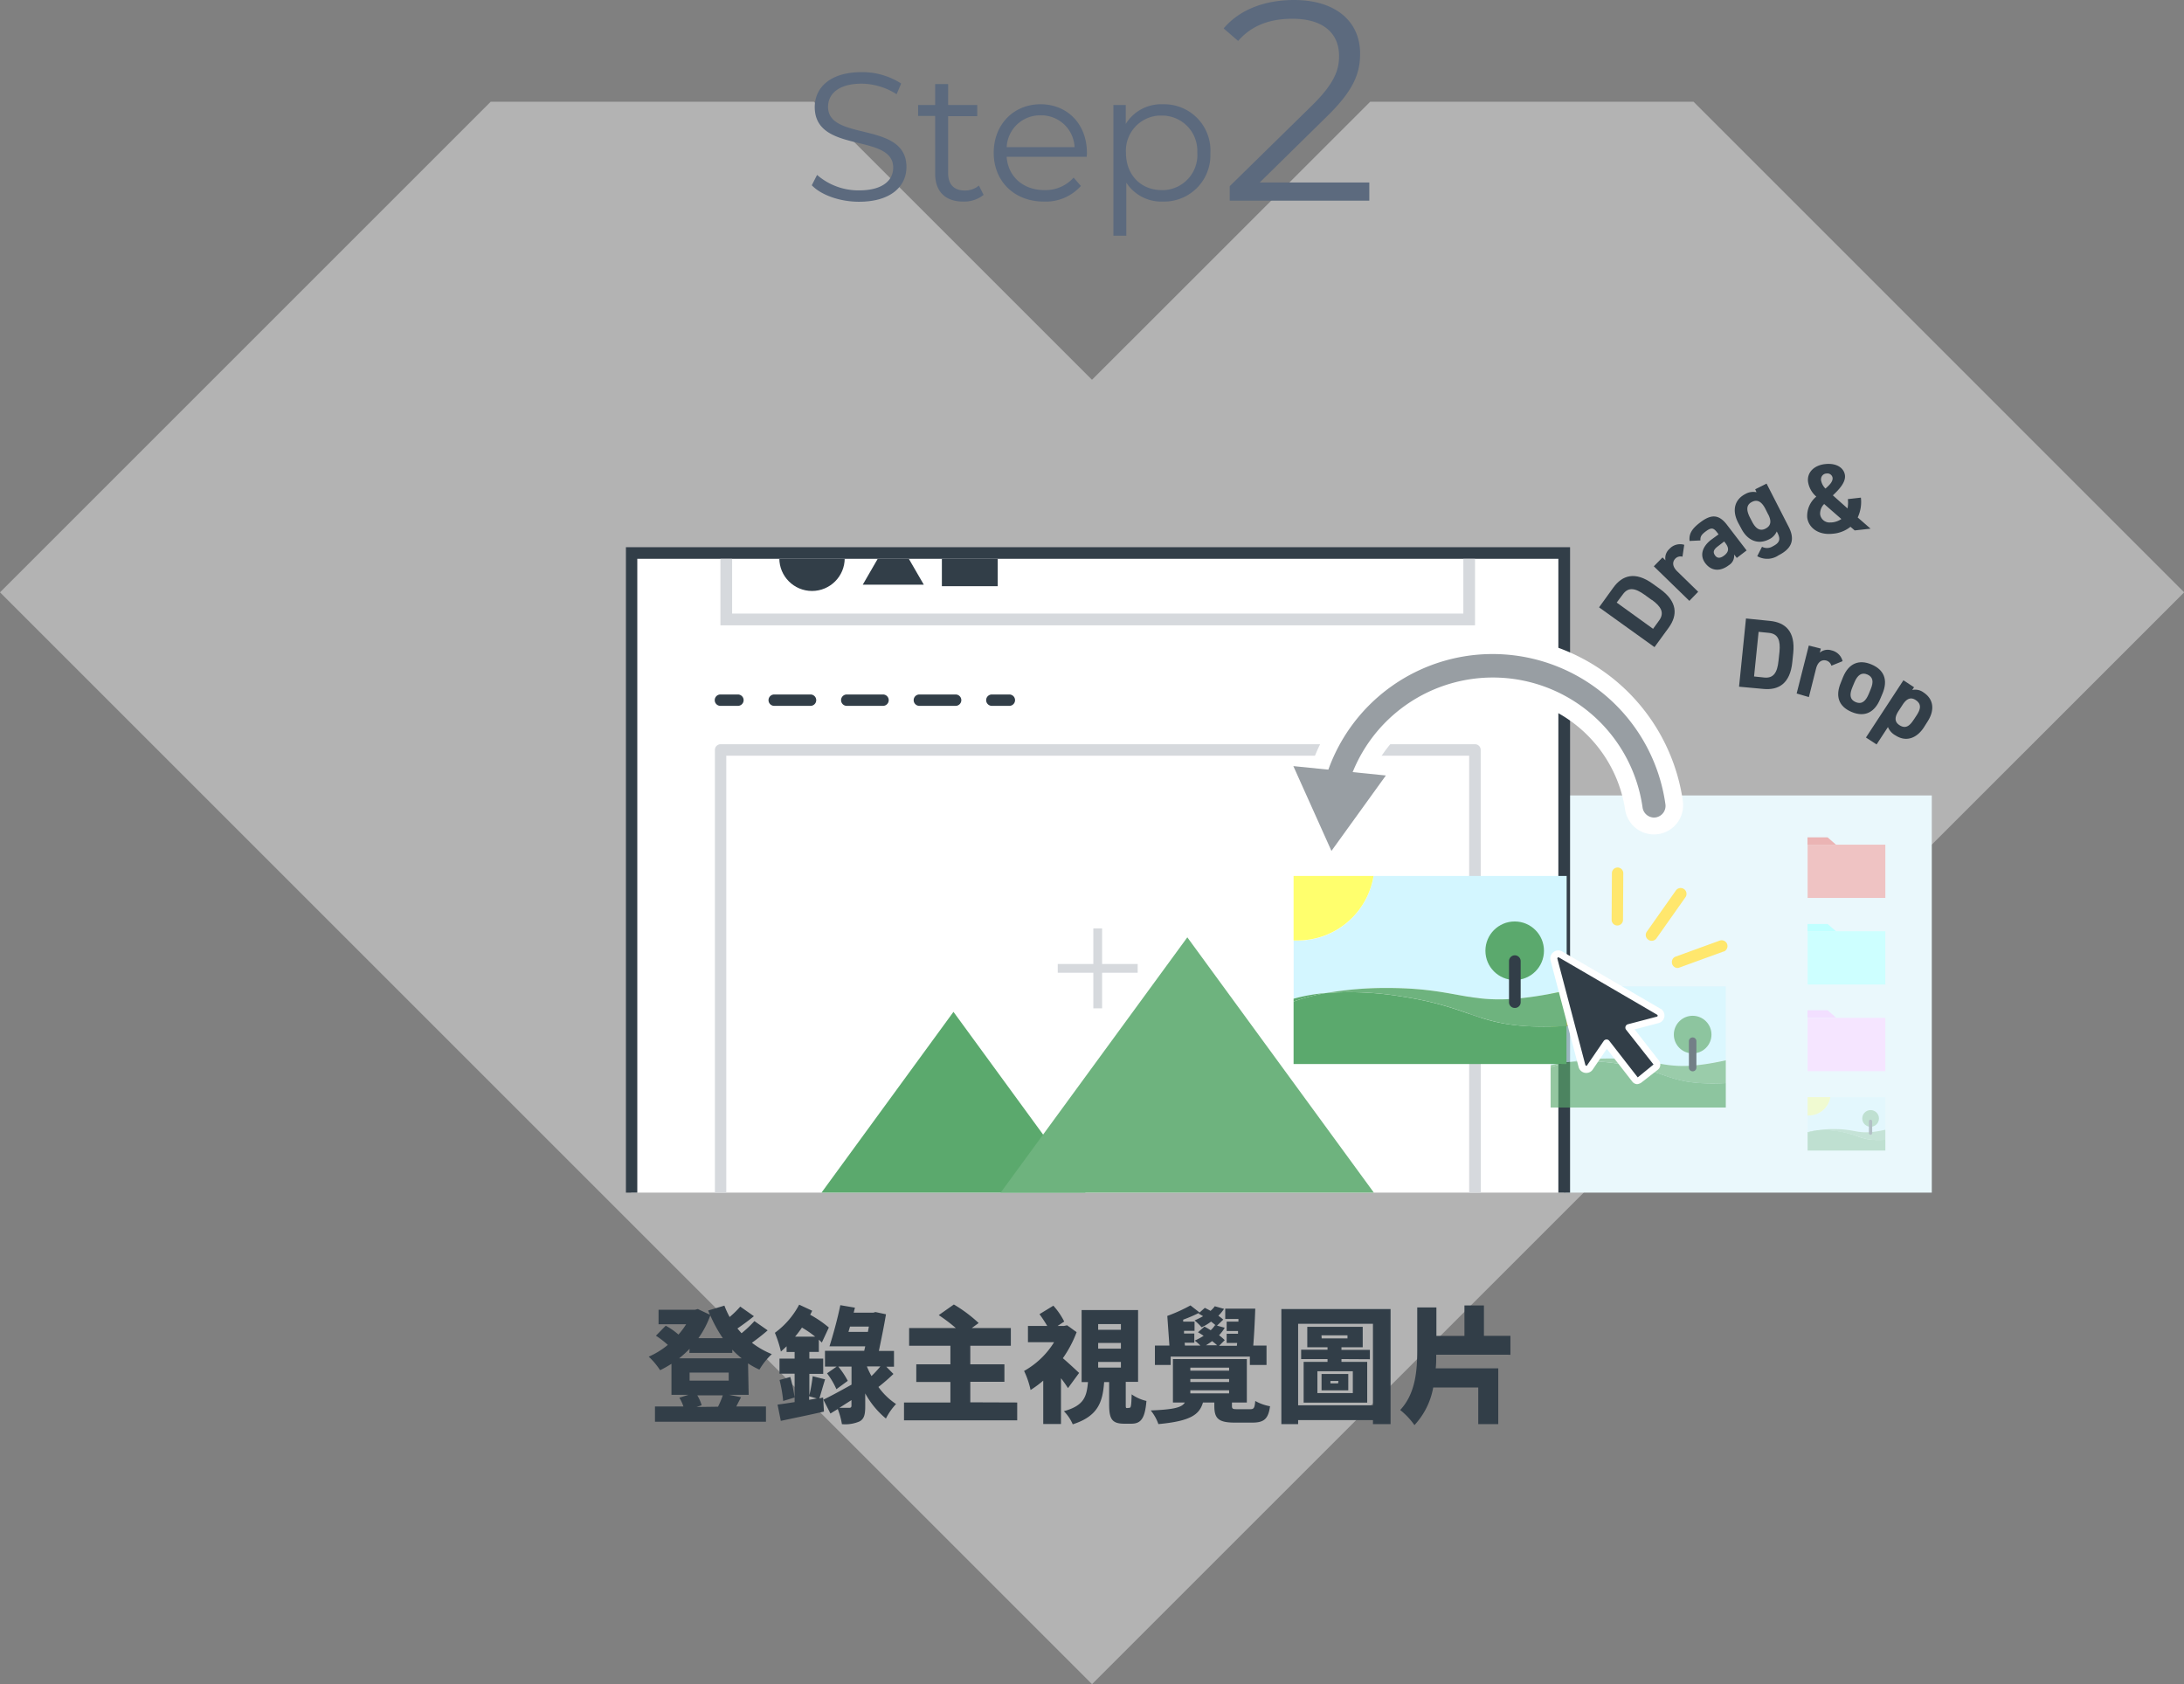
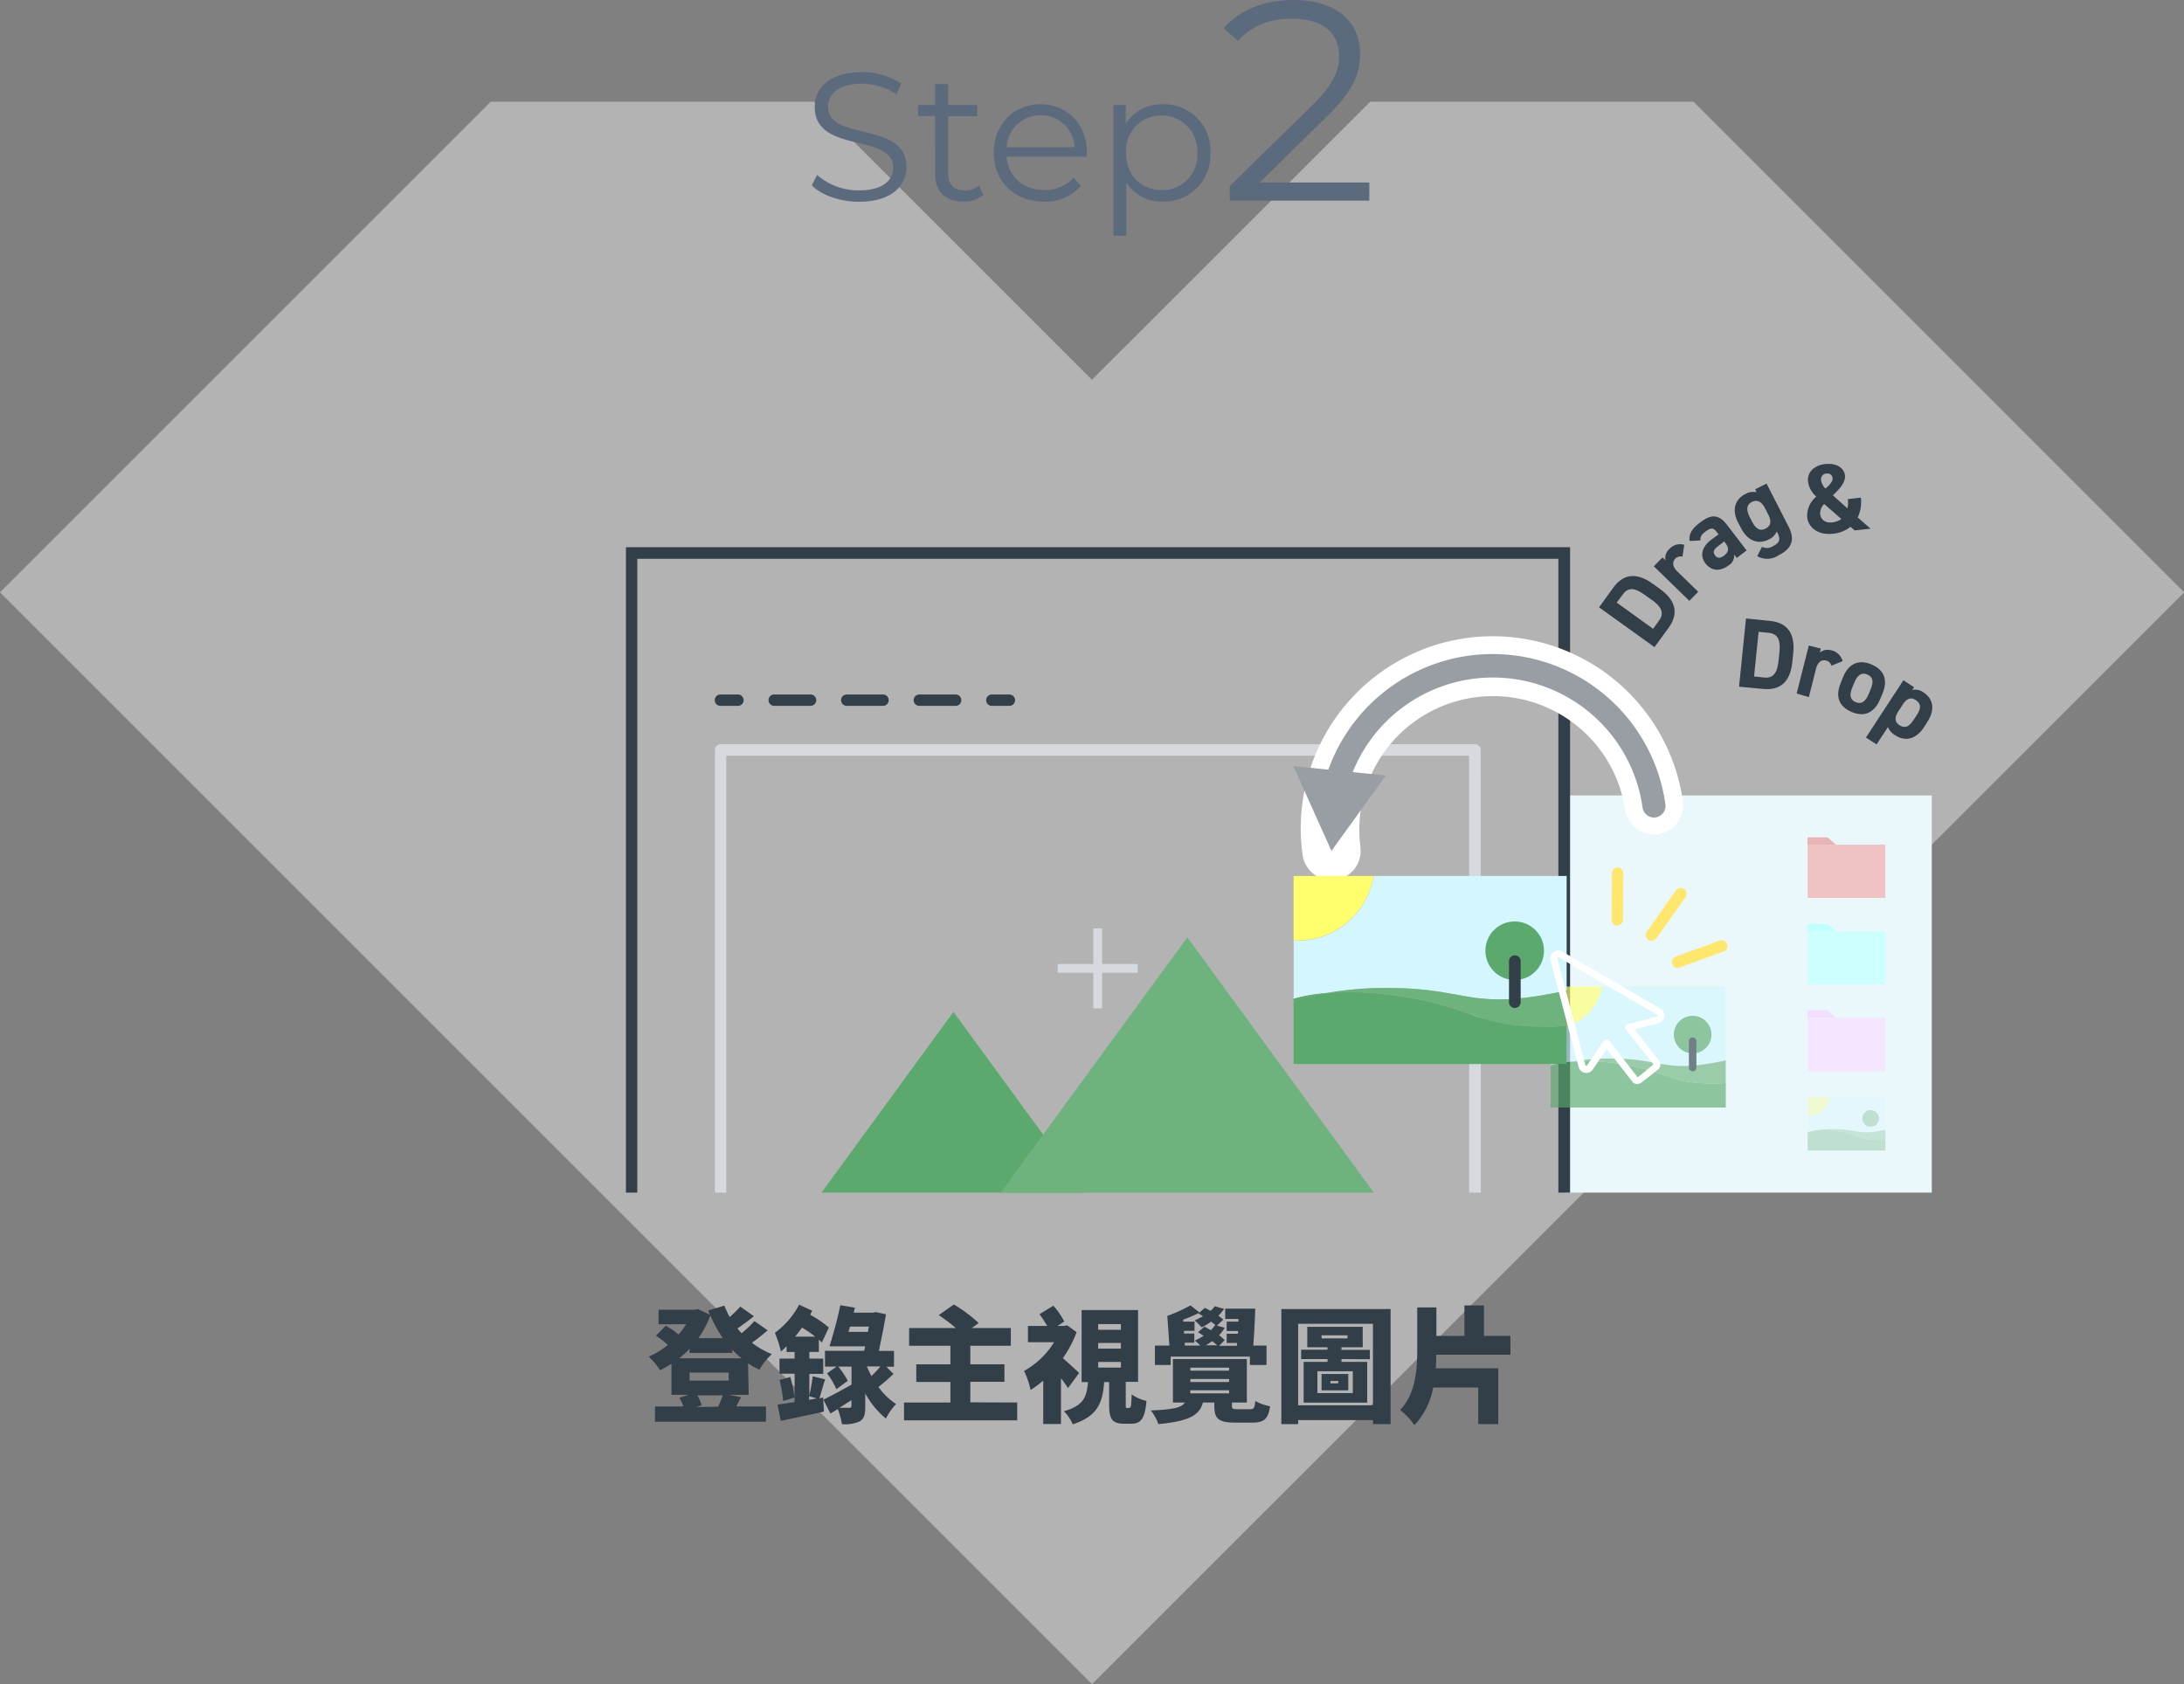
<svg xmlns="http://www.w3.org/2000/svg" viewBox="0 0 384.13 296.26">
  <rect x="0" y="0" width="384.13" height="296.26" fill="#808080" stroke="none" />
  <defs>
    <style>.a{fill:none;}.b,.f{fill:#fff;}.b{isolation:isolate;opacity:0.4;}.c{fill:#323e48;}.d{fill:#5c6a7e;}.e{fill:#eaf8fc;}.g{clip-path:url(#a);}.h{fill:#d6d9dd;}.i{fill:#5ba96d;}.j{fill:#6eb37e;}.k{fill:#989ea3;}.l{fill:#efc3c3;}.m{fill:#ebb4b4;}.n{fill:#cdffff;}.o{fill:#c0ffff;}.p{fill:#f5e5ff;}.q{fill:#f2dfff;}.r{opacity:0.3;}.s{fill:#d3f6ff;}.t{fill:#ffff6d;}.u{opacity:0.65;}.v{fill:#ffe76d;}</style>
    <clipPath id="a" transform="translate(0 0)">
-       <polyline class="a" points="275.12 209.8 275.12 98.31 111.03 98.31 111.03 209.8" />
-     </clipPath>
+       </clipPath>
  </defs>
  <path class="b" d="M192.07,296.27,0,104.2,86.31,17.89h56.83l48.92,48.92L241,17.89h56.86l86.3,86.31Z" transform="translate(0 0)" />
  <path class="c" d="M131.68,245.37h-3.46l2.12.42c-.31.6-.6,1.15-.84,1.63h5.22v2.68H115.2v-2.68h5a7.44,7.44,0,0,0-.71-1.54l1.61-.51h-3v-5.45c-.64.39-1.3.79-2,1.12a12.54,12.54,0,0,0-2-2.38,14.32,14.32,0,0,0,3.36-2.07,16.85,16.85,0,0,0-2.09-1.62l1.72-1.76a12.07,12.07,0,0,1,2.24,1.56,12.7,12.7,0,0,0,1.35-1.81h-4.85v-2.55h6.39l.52-.13,2.12,1c-.11-.24-.2-.5-.31-.74l2.86-.86a15.89,15.89,0,0,0,.92,2,16.35,16.35,0,0,0,1.87-1.83l2.4,1.69c-.94.77-2,1.54-2.9,2.16l.72.84a19.83,19.83,0,0,0,2.27-2.14l2.33,1.63c-.88.77-1.87,1.54-2.77,2.18a14.76,14.76,0,0,0,3.5,2,12.07,12.07,0,0,0-2.18,2.73,14,14,0,0,1-2-1.1Zm-10.39-8.09a20.69,20.69,0,0,1-1.84,1.67h11a15.72,15.72,0,0,1-1.65-1.52V238h-7.55Zm0,4.18v1.41h6.88v-1.41Zm5,6a16.09,16.09,0,0,0,.84-2h-4.49a7.15,7.15,0,0,1,.77,1.74l-.9.31Zm.84-12.06a24.54,24.54,0,0,1-2.2-4,16.38,16.38,0,0,1-2.09,4Z" transform="translate(0 0)" />
  <path class="c" d="M144.77,245.84l.15,2.48c-2.62.6-5.41,1.17-7.59,1.63l-.57-2.86c.83-.11,1.87-.26,3-.44v-5h-2.66V239h2.66v-1.17h-1.41v-1c-.35.33-.68.64-1,.93a20.6,20.6,0,0,0-1.06-3.3,14.51,14.51,0,0,0,4.27-4.95l2.29,1.07c-.11.25-.24.47-.35.71a19.22,19.22,0,0,1,3.28,2.24l-1.23,2.64c-.16-.15-.33-.33-.53-.5v2.15h-1.67V239h2.44v2.68h-2.44v3.79a30.49,30.49,0,0,0,.59-3.37l2.18.55c-.38,1.19-.73,2.47-1,3.35ZM139,242.23a25,25,0,0,1,.75,3.61l-2,.61a24.46,24.46,0,0,0-.64-3.69Zm4.38-7.09a18,18,0,0,0-2.33-1.6,19.16,19.16,0,0,1-1.21,1.6Zm-1.07,11.11,1.36-.24-1.36-.39Zm14.83-4.55a33.8,33.8,0,0,1-2.64,2.29,11.91,11.91,0,0,0,3.1,3,10.87,10.87,0,0,0-1.78,2.55,15.12,15.12,0,0,1-3.64-4.42v2.29c0,1.43-.19,2.2-1,2.64a6.38,6.38,0,0,1-3.1.48,13.18,13.18,0,0,0-.73-2.66l-1.29.79-1.24-2.44c1.26-.6,3.11-1.61,4.95-2.64V240.4h-2.33a15,15,0,0,1,1.67,2.51l-2,1.47a13.63,13.63,0,0,0-1.65-2.79l1.7-1.19H145.1v-2.77H152l.18-.79h-3.9v0h-2.39c.61-1.9,1.43-4.87,1.91-7.24l2.57.44-.22.88h3.44l.39-.11,1.85.39c-.33,2-.81,4.34-1.25,6.45h2.66v2.77h-1.36Zm-7.38,4.6-2.13,1.36c.73,0,1.52,0,1.74,0s.39-.08.39-.37Zm2.89-12,.17-.93H149.5l-.27.93Zm-.18,6.07a14.64,14.64,0,0,0,.81,1.7,19.39,19.39,0,0,0,1.57-1.7Z" transform="translate(0 0)" />
  <path class="c" d="M178.91,246.72v3.14H159v-3.14h8.16v-3.61h-6V240h6v-3.26H159.9v-3.12h8.21a29.39,29.39,0,0,0-3-2.27l2.66-1.87a25,25,0,0,1,4.36,3.26l-1.21.88h6.87v3.12h-7.13V240h6v3.08h-6v3.61Z" transform="translate(0 0)" />
  <path class="c" d="M187.84,244.19a20.69,20.69,0,0,0-1.23-1.74v8.05h-3.12v-7.63a18.27,18.27,0,0,1-2.23,1.65,14.79,14.79,0,0,0-1.14-3.35,14.51,14.51,0,0,0,5.28-5.06h-4.6v-2.86h3.39a24.62,24.62,0,0,0-1.36-2.07l2.44-1.49a12.63,12.63,0,0,1,1.91,2.79l-1.16.77h1.12l.55-.11,1.67,1.21a20.51,20.51,0,0,1-2.42,4.58c.9.75,2.44,2.2,2.86,2.59Zm10.78,3.47c.29,0,.36-.26.42-2.37a7.53,7.53,0,0,0,2.6,1.16c-.26,3.13-1,4-2.66,4h-1.26c-2.2,0-2.64-.9-2.64-3.43v-3.89h-.88c-.26,3.58-1.1,6-5.52,7.43a7.42,7.42,0,0,0-1.56-2.31c3.58-1,4-2.57,4.24-5.12h-1.12V230.46h9.93v12.63H198V247c0,.64,0,.7.24.7Zm-5.47-13.73h4v-1h-4Zm0,3.32h4v-1h-4Zm0,3.33h4v-1h-4Z" transform="translate(0 0)" />
  <path class="c" d="M219.9,247.9c.64,0,.77-.22.88-1.45a8.11,8.11,0,0,0,2.6.93c-.31,2.26-1.08,2.88-3.15,2.88h-3c-2.93,0-3.65-.71-3.65-2.95v-.59h-2c-.62,2.15-2.21,3.28-7.84,3.8a7.94,7.94,0,0,0-1.34-2.4c4.2-.17,5.48-.55,6-1.4h-2.1v-7.64h13v7.64h-2.62v.57c0,.57.15.61,1,.61Zm-14-7.78h-2.77v-3.41h2.55l-.37-5.22,0,0a28.27,28.27,0,0,0,4.07-1.85L211,230.9a26.67,26.67,0,0,1-2.9,1.25l0,.35h2v1.61h-1.85l0,.48h1.81v1.61h-1.7l.05.51h2.73a10.31,10.31,0,0,0-1-.88,12.18,12.18,0,0,0,1.56-.84c-.33-.22-.66-.44-1-.62l1.14-1a11.53,11.53,0,0,1,1.1.64,4.62,4.62,0,0,0,.75-.88l.11,0c-.22-.2-.48-.4-.79-.64a9.06,9.06,0,0,1-1.67,1,10.1,10.1,0,0,0-1.23-1.21,14.74,14.74,0,0,0,1.49-.74c-.28-.18-.55-.33-.81-.47l1.12-1c.31.16.66.33,1,.53a4.37,4.37,0,0,0,.75-.81l1.63.46a7.77,7.77,0,0,1-1,1.21,7.6,7.6,0,0,1,.86.68l-1.1,1.06,1.36.37a7.07,7.07,0,0,1-1,1.32,9.73,9.73,0,0,1,1,.86l-1,1h3.13l.06-.51h-1.85v-1.61h2l0-.48h-2V232.5h2.07l0-.48H215.5v-1.81h5.28c-.07,2.12-.2,4.62-.35,6.5h2.33v3.41h-2.93v-1.48H205.9Zm3.46,1h6.82v-.53h-6.82Zm0,2h6.82v-.53h-6.82Zm0,2h6.82v-.55h-6.82Zm4.71-8.47a10.34,10.34,0,0,0-.88-.73,12.78,12.78,0,0,1-1.08.73Z" transform="translate(0 0)" />
  <path class="c" d="M244.58,230.28v20.24h-3.1v-.7H228.32v.7h-2.95V230.28Zm-3.1,16.94V232.88H228.32v14.34Zm-5.54-8.14v.49h4.53v7.17H229.29v-7.17h4.2v-.49h-4.64v-1.65h4.64V237h-3.56v-3.59h9.75V237h-3.74v.46h5v1.65Zm2,2.14h-6.23v3.85h6.23Zm-.8,3.36h-4.7V241.7h4.7Zm-4.68-9.13H237v-.55h-4.57Zm2.95,7.48H234v.42h1.35Z" transform="translate(0 0)" />
  <path class="c" d="M252.61,238.31c0,.79,0,1.59-.09,2.4h11v9.81H260v-6.44h-7.92a13.13,13.13,0,0,1-3.3,6.62,13,13,0,0,0-2.51-2.66c2.69-2.86,3-6.93,3-10.52V230h3.37v5h4.93v-5.35H261V235h4.66v3.32Z" transform="translate(0 0)" />
  <path class="d" d="M151.08,35.49c5.73,0,8.35-2.81,8.35-6.11,0-8.16-13.79-4.45-13.79-10.59,0-2.24,1.82-4.07,5.92-4.07a11.55,11.55,0,0,1,6.14,1.86l.8-1.89a12.64,12.64,0,0,0-6.94-2c-5.7,0-8.26,2.85-8.26,6.14,0,8.29,13.8,4.51,13.8,10.66,0,2.21-1.82,4-6,4a11.09,11.09,0,0,1-7.39-2.72l-.93,1.82C144.42,34.31,147.72,35.49,151.08,35.49Zm21.09-2.85a3.74,3.74,0,0,1-2.5.87c-1.89,0-2.91-1.09-2.91-3.07v-10h5.12V18.47h-5.12V14.79h-2.28v3.68h-3v1.92h3V30.56c0,3.1,1.76,4.9,4.93,4.9A5.45,5.45,0,0,0,173,34.28Zm19-5.76c0-5.05-3.43-8.54-8.16-8.54s-8.23,3.55-8.23,8.54,3.59,8.58,8.83,8.58a8.26,8.26,0,0,0,6.5-2.75l-1.28-1.47a6.6,6.6,0,0,1-5.15,2.2c-3.68,0-6.37-2.33-6.63-5.85h14.08C191.14,27.33,191.18,27.08,191.18,26.88ZM183,20.29a5.86,5.86,0,0,1,6,5.6H177.06A5.86,5.86,0,0,1,183,20.29Zm21.47-1.95A7.32,7.32,0,0,0,198,21.8V18.47h-2.17v23h2.27V32.13a7.34,7.34,0,0,0,6.4,3.33,8.15,8.15,0,0,0,8.39-7.9c0-.23,0-.45,0-.68a8.13,8.13,0,0,0-7.73-8.53C204.93,18.34,204.71,18.33,204.49,18.34Zm-.16,15.1c-3.59,0-6.27-2.62-6.27-6.56a6.18,6.18,0,0,1,5.79-6.55h.48a6.2,6.2,0,0,1,6.28,6.12c0,.15,0,.3,0,.44a6.18,6.18,0,0,1-5.79,6.55,3.85,3.85,0,0,1-.48,0Zm17.26-1.34,11.9-11.7c4.7-4.6,5.75-7.6,5.75-10.95,0-5.85-4.5-9.45-11.6-9.45-5.35,0-9.7,1.8-12.4,5l2.55,2.2c2.3-2.65,5.45-3.9,9.55-3.9,5.35,0,8.2,2.5,8.2,6.55,0,2.4-.75,4.75-4.7,8.65L216.29,32.75V35.3h24.55V32.1Z" transform="translate(0 0)" />
  <path class="e" d="M339.77,209.8V139.93H275.28V209.8" transform="translate(0 0)" />
-   <path class="f" d="M275.12,209.8V97.28H111V209.8" transform="translate(0 0)" />
  <path class="c" d="M276.15,209.8h-2.06V98.3h-162V209.8h-2V96.26H276.15Z" transform="translate(0 0)" />
  <g class="g">
    <path class="h" d="M257.38,88.49v19.45H128.77V88.49H257.38m2.05-2H126.71V110H259.43V86.44Z" transform="translate(0 0)" />
    <circle class="c" cx="142.82" cy="98.21" r="5.75" />
-     <path class="c" d="M157.11,93.57l-5.36,9.28h10.73Z" transform="translate(0 0)" />
    <rect class="c" x="165.66" y="93.3" width="9.82" height="9.82" />
    <rect class="c" x="126.71" y="76.63" width="7.18" height="2.05" />
    <rect class="c" x="146.05" y="76.63" width="12.15" height="2.05" />
    <rect class="c" x="170.35" y="76.63" width="7.18" height="2.05" />
  </g>
  <path class="h" d="M260.45,209.81H258.4V132.94H127.74v76.87h-2V131.92a1,1,0,0,1,1-1H259.43a1,1,0,0,1,1,1Z" transform="translate(0 0)" />
  <path class="c" d="M129.79,124.17h-3.08a1,1,0,0,1,0-2h3.08a1,1,0,1,1,0,2Z" transform="translate(0 0)" />
  <path class="c" d="M168.08,124.17H161.7a1,1,0,1,1,0-2h6.38a1,1,0,0,1,0,2Zm-12.77,0h-6.38a1,1,0,0,1,0-2h6.38a1,1,0,1,1,0,2Zm-12.75,0h-6.39a1,1,0,0,1,0-2h6.39a1,1,0,0,1,0,2Z" transform="translate(0 0)" />
  <path class="c" d="M177.53,124.17h-3.08a1,1,0,0,1,0-2h3.08a1,1,0,1,1,0,2Z" transform="translate(0 0)" />
  <path class="i" d="M167.7,178,144.49,209.8h46.43Z" transform="translate(0 0)" />
  <path class="j" d="M208.83,164.89,176,209.8h65.64Z" transform="translate(0 0)" />
  <path class="f" d="M234.18,154.82a5.12,5.12,0,0,1-5.07-4.42A33.76,33.76,0,0,1,296,141v.07a5.13,5.13,0,0,1-10.16,1.41,23.51,23.51,0,0,0-46.58,6.39l0,.12a5.12,5.12,0,0,1-4.37,5.79A5.52,5.52,0,0,1,234.18,154.82Z" transform="translate(0 0)" />
  <path class="k" d="M290.9,143.82a2.06,2.06,0,0,1-2-1.77A26.59,26.59,0,0,0,237,138.49a2.05,2.05,0,0,1-4-1.11,30.69,30.69,0,0,1,59.92,4.1,2.05,2.05,0,0,1-1.74,2.32Z" transform="translate(0 0)" />
  <path class="k" d="M243.75,136.42l-9.57,13.27-6.7-14.92Z" transform="translate(0 0)" />
  <rect class="h" x="186.04" y="169.58" width="14.06" height="1.54" />
  <rect class="h" x="192.3" y="163.32" width="1.54" height="14.06" />
  <path class="c" d="M291,113.84l-9.75-7,2.5-3.46c1.59-2.2,3.84-2.92,6.94-.69l1.28.92c3.09,2.23,3.12,4.6,1.53,6.8Zm-.47-8.29-1.27-.92c-1.68-1.21-2.88-1.39-3.83-.07L284.35,106l6.4,4.62,1.07-1.48c.95-1.32.39-2.41-1.3-3.63Z" transform="translate(0 0)" />
  <path class="c" d="M295.92,97.93a1.28,1.28,0,0,0-1.24.32c-.59.6-.54,1.43.34,2.28l3.66,3.57-1.55,1.6-6.25-6.08,1.53-1.56.52.51a2.15,2.15,0,0,1,.69-2,2.53,2.53,0,0,1,2.61-.73Z" transform="translate(0 0)" />
  <path class="c" d="M300.9,95,302.27,94l-.31-.4c-.6-.77-1-.84-2-.08-.68.52-.94.87-.88,1.55l-1.91.09c-.14-1.24.4-2.14,1.83-3.23,1.79-1.37,3.2-1.62,4.72.36l3.48,4.54-1.73,1.32-.47-.61a1.93,1.93,0,0,1-.93,1.89c-1.44,1.1-3,1.1-4.1-.31S299.44,96.15,300.9,95Zm2.36.25-1.16.89c-.72.56-.86,1-.44,1.58s1,.46,1.6,0c.8-.62.92-1.27.2-2.2Z" transform="translate(0 0)" />
  <path class="c" d="M308.71,86.07l2-1,3.89,7.61c1.33,2.59.18,4-1.77,5a3.55,3.55,0,0,1-3.76.16l.84-1.65a1.89,1.89,0,0,0,1.88-.08c1.18-.6,1.45-1.18.84-2.37l-.13-.25a2.73,2.73,0,0,1-1.38,1.4c-2,1-3.82.13-4.87-1.94l-.54-1c-1.16-2.27-.56-4.11,1.29-5.06a2.79,2.79,0,0,1,1.94-.3ZM311,90.51l-.5-1c-.64-1.24-1.39-1.71-2.37-1.21s-1,1.4-.4,2.63l.42.81c.57,1.12,1.31,1.8,2.38,1.25s1-1.47.47-2.5Z" transform="translate(0 0)" />
  <path class="c" d="M319.46,87.36A4.28,4.28,0,0,1,318,84.72c-.18-1.64,1.09-2.87,3-3.08,2.16-.24,3.37.79,3.5,2s-1,2.44-2.13,3.5l2.58,2.3a5.63,5.63,0,0,0,.06-1.64l2.29-.26a6.44,6.44,0,0,1-.56,3.49L329,93l-2.79.31-.74-.64a5.69,5.69,0,0,1-3.11,1.22c-2.67.3-4.31-1.18-4.5-2.87A4.4,4.4,0,0,1,319.46,87.36Zm4.38,3.92-3-2.62a2.41,2.41,0,0,0-.71,1.78A1.66,1.66,0,0,0,322,91.9l.2,0a3.45,3.45,0,0,0,1.64-.58Zm-2.75-5.35c.74-.65,1.3-1.23,1.23-1.89a.91.91,0,0,0-1.05-.74l-.06,0a1,1,0,0,0-.92,1,.57.57,0,0,0,0,.18,2.77,2.77,0,0,0,.77,1.46Z" transform="translate(0 0)" />
  <path class="c" d="M305.87,120.8l1.22-12,4.25.43c2.7.28,4.45,1.86,4.06,5.67l-.16,1.56c-.38,3.8-2.42,5-5.12,4.73Zm6.94-4.55.17-1.56c.2-2.06-.24-3.19-1.86-3.36l-1.81-.18-.8,7.85,1.81.19c1.61.16,2.28-.87,2.49-2.94Z" transform="translate(0 0)" />
  <path class="c" d="M322.11,117.11a1.29,1.29,0,0,0-.9-.91c-.81-.21-1.5.25-1.8,1.43l-1.26,5L316,122l2.14-8.44,2.12.54-.19.71a2.17,2.17,0,0,1,2.06-.4,2.57,2.57,0,0,1,1.95,1.9Z" transform="translate(0 0)" />
  <path class="c" d="M330.68,123c-.92,2.2-2.6,3.26-5,2.25s-2.86-2.9-1.91-5.16l.4-1c1-2.41,2.8-3.13,5-2.2s2.94,2.71,1.93,5.12Zm-2-.92.34-.83c.55-1.29.43-2.17-.59-2.6s-1.73.11-2.27,1.39l-.35.84c-.48,1.16-.56,2.15.58,2.63s1.8-.27,2.29-1.43Z" transform="translate(0 0)" />
  <path class="c" d="M338.39,127.94c-1.23,1.9-3.11,2.66-5,1.43a2.93,2.93,0,0,1-1.33-1.47l-2,3.06-1.87-1.22,6.59-10.07,1.87,1.23-.32.48a2.43,2.43,0,0,1,2,.44c1.69,1.11,2.06,3,.69,5.12Zm-1.79-1.34.5-.76c.77-1.17.83-2-.1-2.65s-1.68-.27-2.37.8l-.6.92c-.69,1-1,2,.09,2.68s1.8.06,2.48-1Z" transform="translate(0 0)" />
  <rect class="l" x="317.93" y="148.59" width="13.67" height="9.37" />
  <path class="m" d="M322.91,148.58h-5V147.3h3.53Z" transform="translate(0 0)" />
  <rect class="n" x="317.93" y="163.82" width="13.67" height="9.37" />
  <path class="o" d="M322.91,163.81h-5v-1.27h3.53Z" transform="translate(0 0)" />
  <rect class="p" x="317.93" y="179.06" width="13.67" height="9.37" />
  <path class="q" d="M322.91,179h-5v-1.28h3.53Z" transform="translate(0 0)" />
  <g class="r">
    <path class="s" d="M318.13,196.24h-.2v2.92a9,9,0,0,1,1.63-.28,16.38,16.38,0,0,1,3.05-.25c4.21,0,4.11,1.2,9,.12V193h-9.67A3.85,3.85,0,0,1,318.13,196.24Z" transform="translate(0 0)" />
    <path class="j" d="M322.61,198.62a16.31,16.31,0,0,0-3.05.25,16.24,16.24,0,0,1,3.75.17c4,.6,3.8,1.71,8.29,1.49v-1.79C326.72,199.82,326.82,198.62,322.61,198.62Z" transform="translate(0 0)" />
    <path class="i" d="M317.93,199.16v.14a10,10,0,0,1,1.63-.43A9,9,0,0,0,317.93,199.16Z" transform="translate(0 0)" />
    <path class="i" d="M323.31,199a15.71,15.71,0,0,0-3.75-.17,10,10,0,0,0-1.63.42v3.15H331.6v-1.9C327.11,200.76,327.3,199.64,323.31,199Z" transform="translate(0 0)" />
    <path class="t" d="M321.93,193h-4v3.23h.2A3.85,3.85,0,0,0,321.93,193Z" transform="translate(0 0)" />
    <circle class="i" cx="329.01" cy="196.75" r="1.47" />
-     <path class="c" d="M329,199.62a.29.29,0,0,1-.29-.3v-2.06a.29.29,0,1,1,.58,0v2.07A.29.29,0,0,1,329,199.62Z" transform="translate(0 0)" />
  </g>
  <g class="u">
    <path class="s" d="M273.18,180.86l-.45,0v6.58a19.72,19.72,0,0,1,3.67-.64,37.74,37.74,0,0,1,6.88-.57c9.5,0,9.26,2.72,20.26.28v-13H281.76A8.69,8.69,0,0,1,273.18,180.86Z" transform="translate(0 0)" />
    <path class="j" d="M283.28,186.21a37.92,37.92,0,0,0-6.89.57,36.28,36.28,0,0,1,8.46.38c9,1.36,8.57,3.87,18.69,3.37v-4C292.54,188.93,292.77,186.21,283.28,186.21Z" transform="translate(0 0)" />
    <path class="i" d="M272.73,187.42v.31a24.11,24.11,0,0,1,3.67-.95A19.72,19.72,0,0,0,272.73,187.42Z" transform="translate(0 0)" />
    <path class="i" d="M284.85,187.16a36.22,36.22,0,0,0-8.45-.38,24.11,24.11,0,0,0-3.67.95v7.1h30.81v-4.3C293.42,191,293.87,188.52,284.85,187.16Z" transform="translate(0 0)" />
    <path class="t" d="M281.76,173.54h-9v7.3l.45,0A8.69,8.69,0,0,0,281.76,173.54Z" transform="translate(0 0)" />
    <circle class="i" cx="297.71" cy="182" r="3.31" />
    <path class="c" d="M297.71,188.46a.66.66,0,0,1-.66-.66v-4.64a.66.66,0,0,1,1.32,0v4.64A.65.65,0,0,1,297.71,188.46Z" transform="translate(0 0)" />
  </g>
  <path class="s" d="M228.23,165.48c-.24,0-.47,0-.7,0v10.24a30,30,0,0,1,5.71-1A60,60,0,0,1,244,173.8c14.78,0,14.42,4.23,31.55.44V154.09H241.59A13.54,13.54,0,0,1,228.23,165.48Z" transform="translate(0 0)" />
  <path class="j" d="M244,173.8a60.2,60.2,0,0,0-10.72.89,56.26,56.26,0,0,1,13.16.59c14,2.12,13.34,6,29.1,5.24v-6.28C258.36,178,258.73,173.8,244,173.8Z" transform="translate(0 0)" />
  <path class="i" d="M227.52,175.69v.49a36.32,36.32,0,0,1,5.71-1.49A30.76,30.76,0,0,0,227.52,175.69Z" transform="translate(0 0)" />
  <path class="i" d="M246.39,175.28a56.26,56.26,0,0,0-13.16-.59,36.32,36.32,0,0,0-5.71,1.49v11h48v-6.69C259.73,181.3,260.42,177.4,246.39,175.28Z" transform="translate(0 0)" />
  <path class="t" d="M241.58,154.09H227.52v11.35c.24,0,.47,0,.7,0A13.53,13.53,0,0,0,241.58,154.09Z" transform="translate(0 0)" />
  <circle class="i" cx="266.41" cy="167.25" r="5.15" />
  <path class="c" d="M266.41,177.31a1,1,0,0,1-1-1v-7.23a1,1,0,0,1,2.05,0v7.23a1,1,0,0,1-1,1Z" transform="translate(0 0)" />
-   <path class="c" d="M291.79,178l-17.35-10.12a.81.81,0,0,0-1.06.44.84.84,0,0,0-.05.47l4.94,18.77a.79.79,0,0,0,1,.56h0a.69.69,0,0,0,.45-.31l2.93-4.32,5,6.44a.52.52,0,0,0,.35.2.71.71,0,0,0,.2,0,.61.61,0,0,0,.18-.09l2.9-2.26a.54.54,0,0,0,.1-.74l-4.86-6.23,5.1-1.34a.79.79,0,0,0,.56-1A.87.87,0,0,0,291.79,178Z" transform="translate(0 0)" />
  <path class="f" d="M288,190.71h-.13a1.12,1.12,0,0,1-.76-.42l-4.5-5.78-2.47,3.63a1.3,1.3,0,0,1-.79.56,1.39,1.39,0,0,1-1.7-1h0l-4.94-18.77a1.36,1.36,0,0,1,.46-1.39,1.38,1.38,0,0,1,1.48-.23l17.41,10.15.06,0a1.57,1.57,0,0,1,.59.82,1.4,1.4,0,0,1-1,1.7l-4.21,1.1,4.29,5.51a1.14,1.14,0,0,1-.2,1.59l-2.9,2.26a1.2,1.2,0,0,1-.41.2A.92.92,0,0,1,288,190.71Zm-5.42-7.85a.59.59,0,0,1,.47.24l5,6.43,2.78-2.27L286,181.14a.61.61,0,0,1,.11-.85.57.57,0,0,1,.22-.11l5.1-1.34a.18.18,0,0,0,.12-.22.24.24,0,0,0-.11-.13l-17.32-10.1a.27.27,0,0,0-.14.07.16.16,0,0,0-.07.16l4.94,18.77.21.13,3-4.39a.63.63,0,0,1,.48-.27Z" transform="translate(0 0)" />
  <path class="v" d="M284.46,162.81h0a1,1,0,0,1-1-1h0l.05-8.2a1,1,0,0,1,1-1h0a1,1,0,0,1,1,1h0l-.05,8.2A1,1,0,0,1,284.46,162.81Z" transform="translate(0 0)" />
  <path class="v" d="M295.06,170.28a1,1,0,0,1-1-1,1,1,0,0,1,.67-1l7.7-2.8a1,1,0,0,1,.76,1.91l-.06,0-7.7,2.8A1,1,0,0,1,295.06,170.28Z" transform="translate(0 0)" />
  <path class="v" d="M290.5,165.5a1,1,0,0,1-.59-.19,1,1,0,0,1-.25-1.43l5.1-7.23a1,1,0,0,1,1.68,1.19h0l-5.1,7.23A1,1,0,0,1,290.5,165.5Z" transform="translate(0 0)" />
</svg>